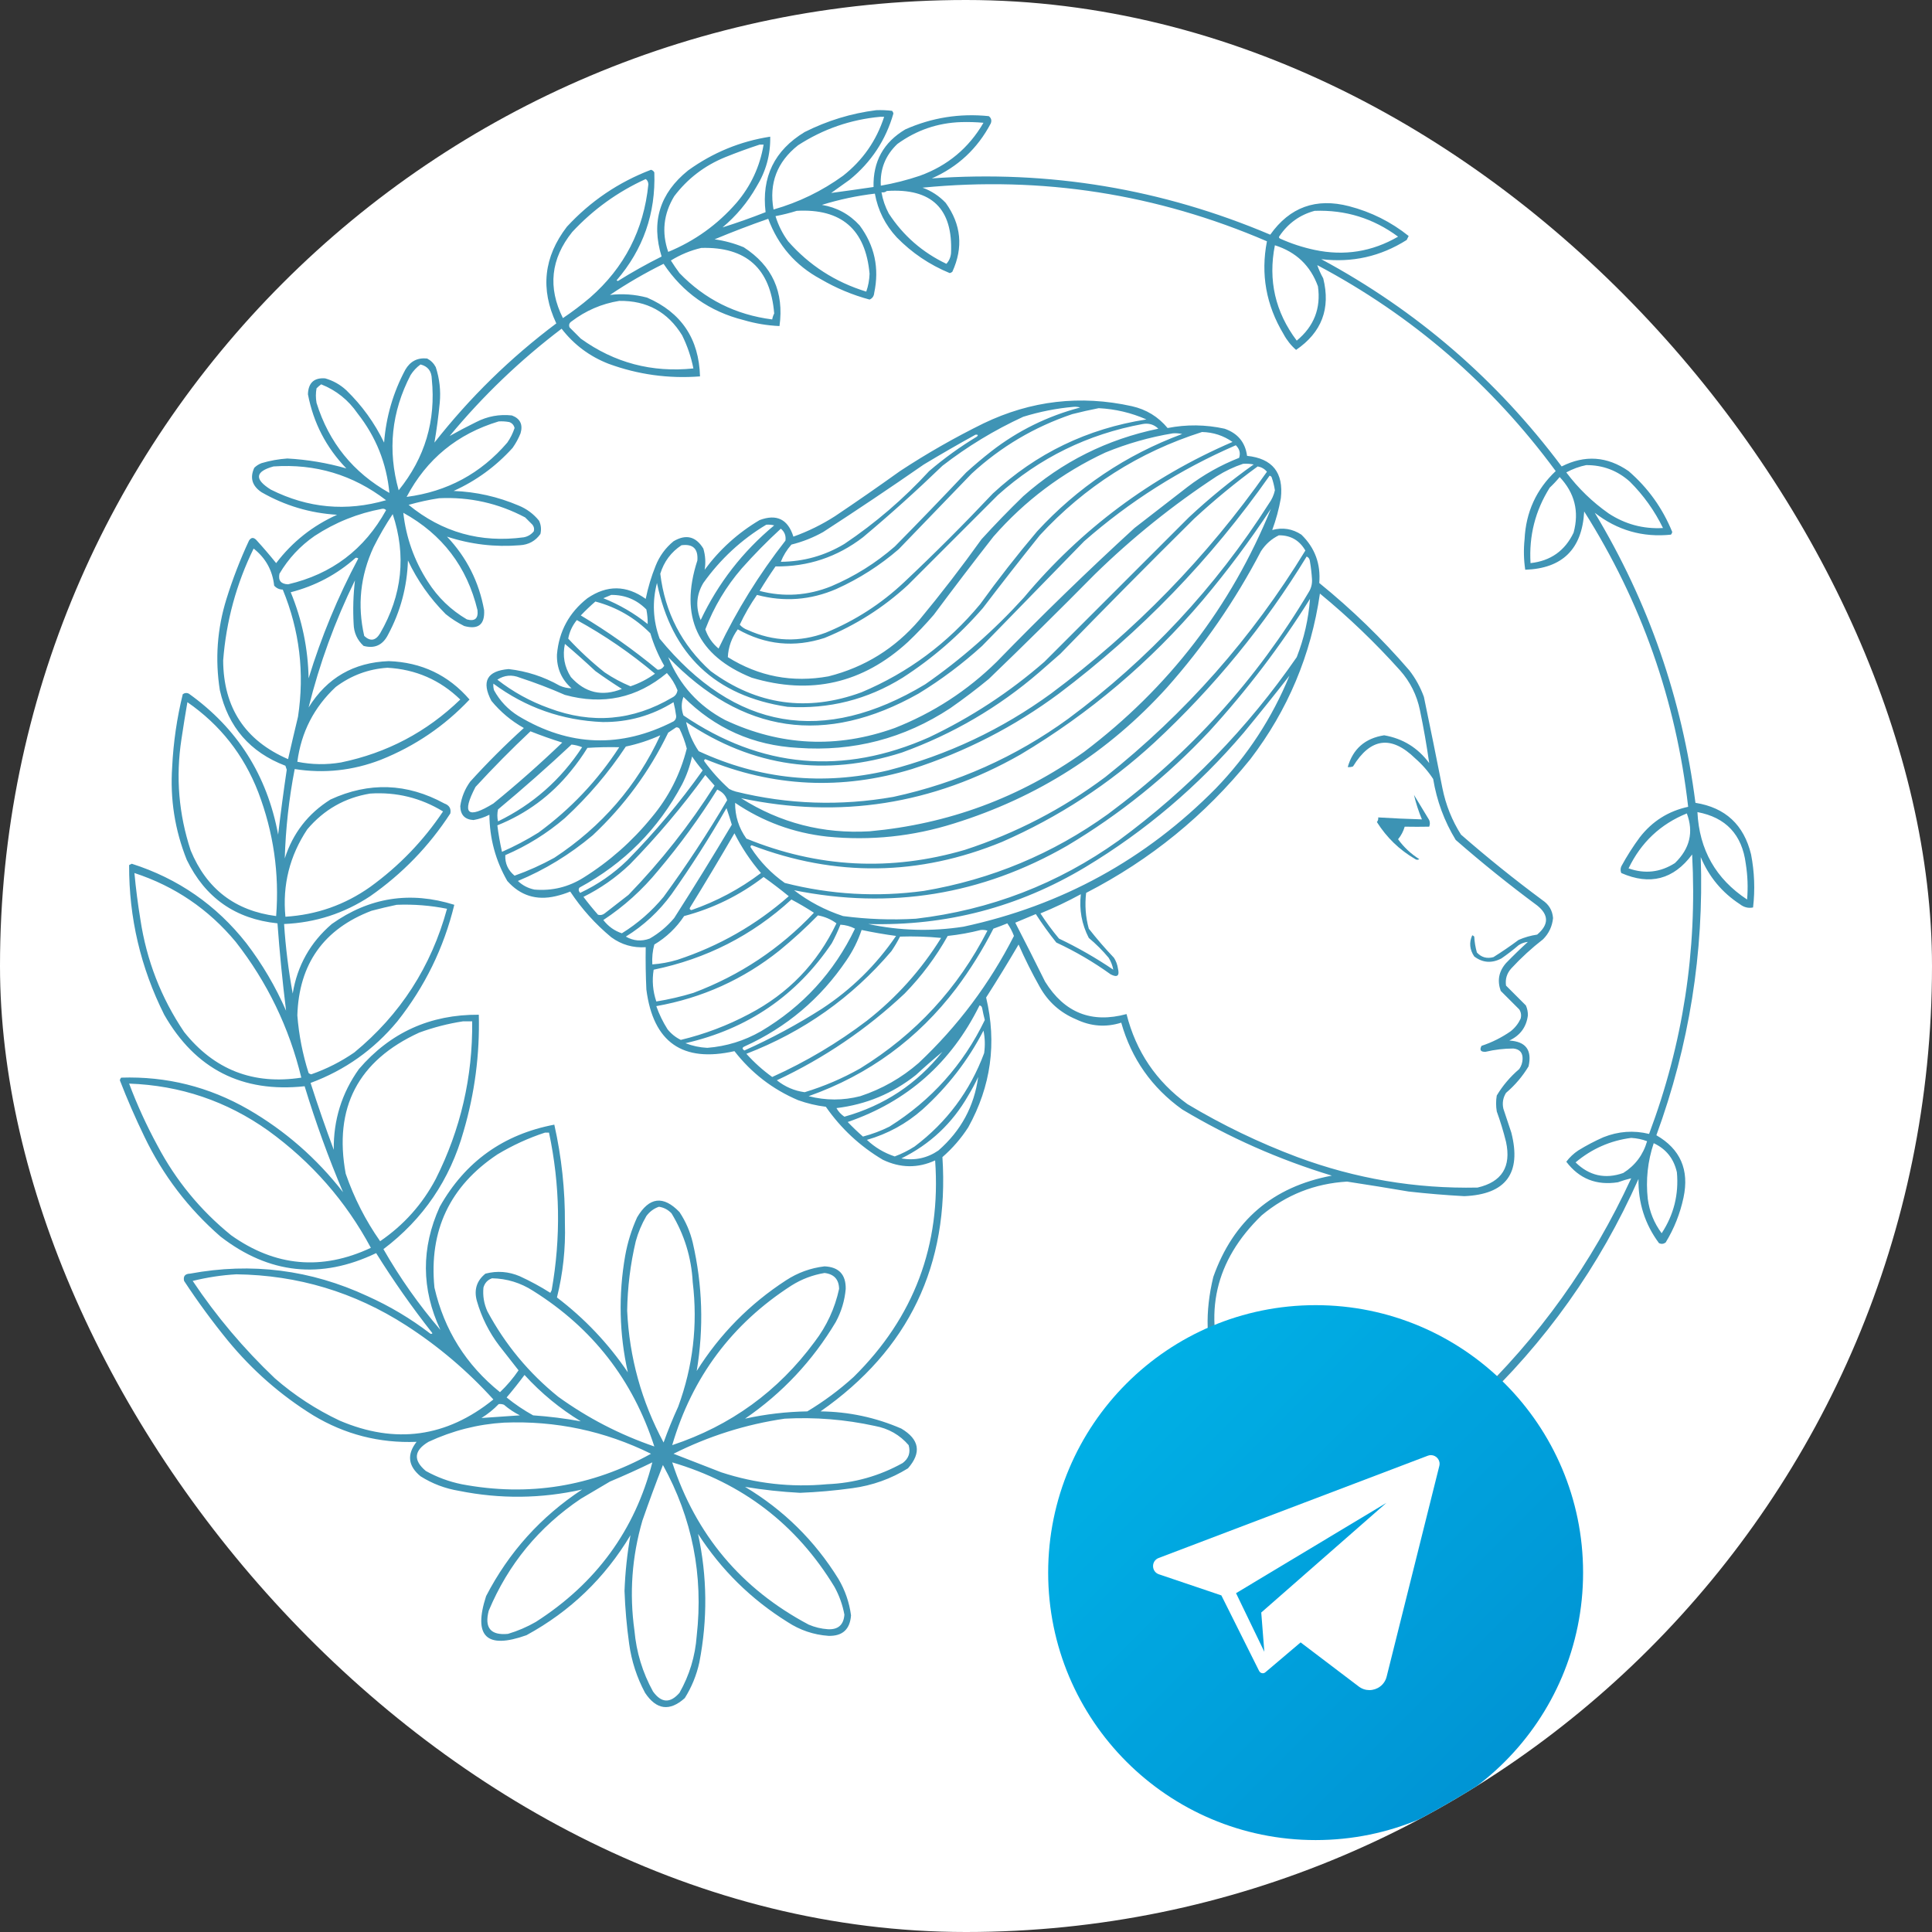
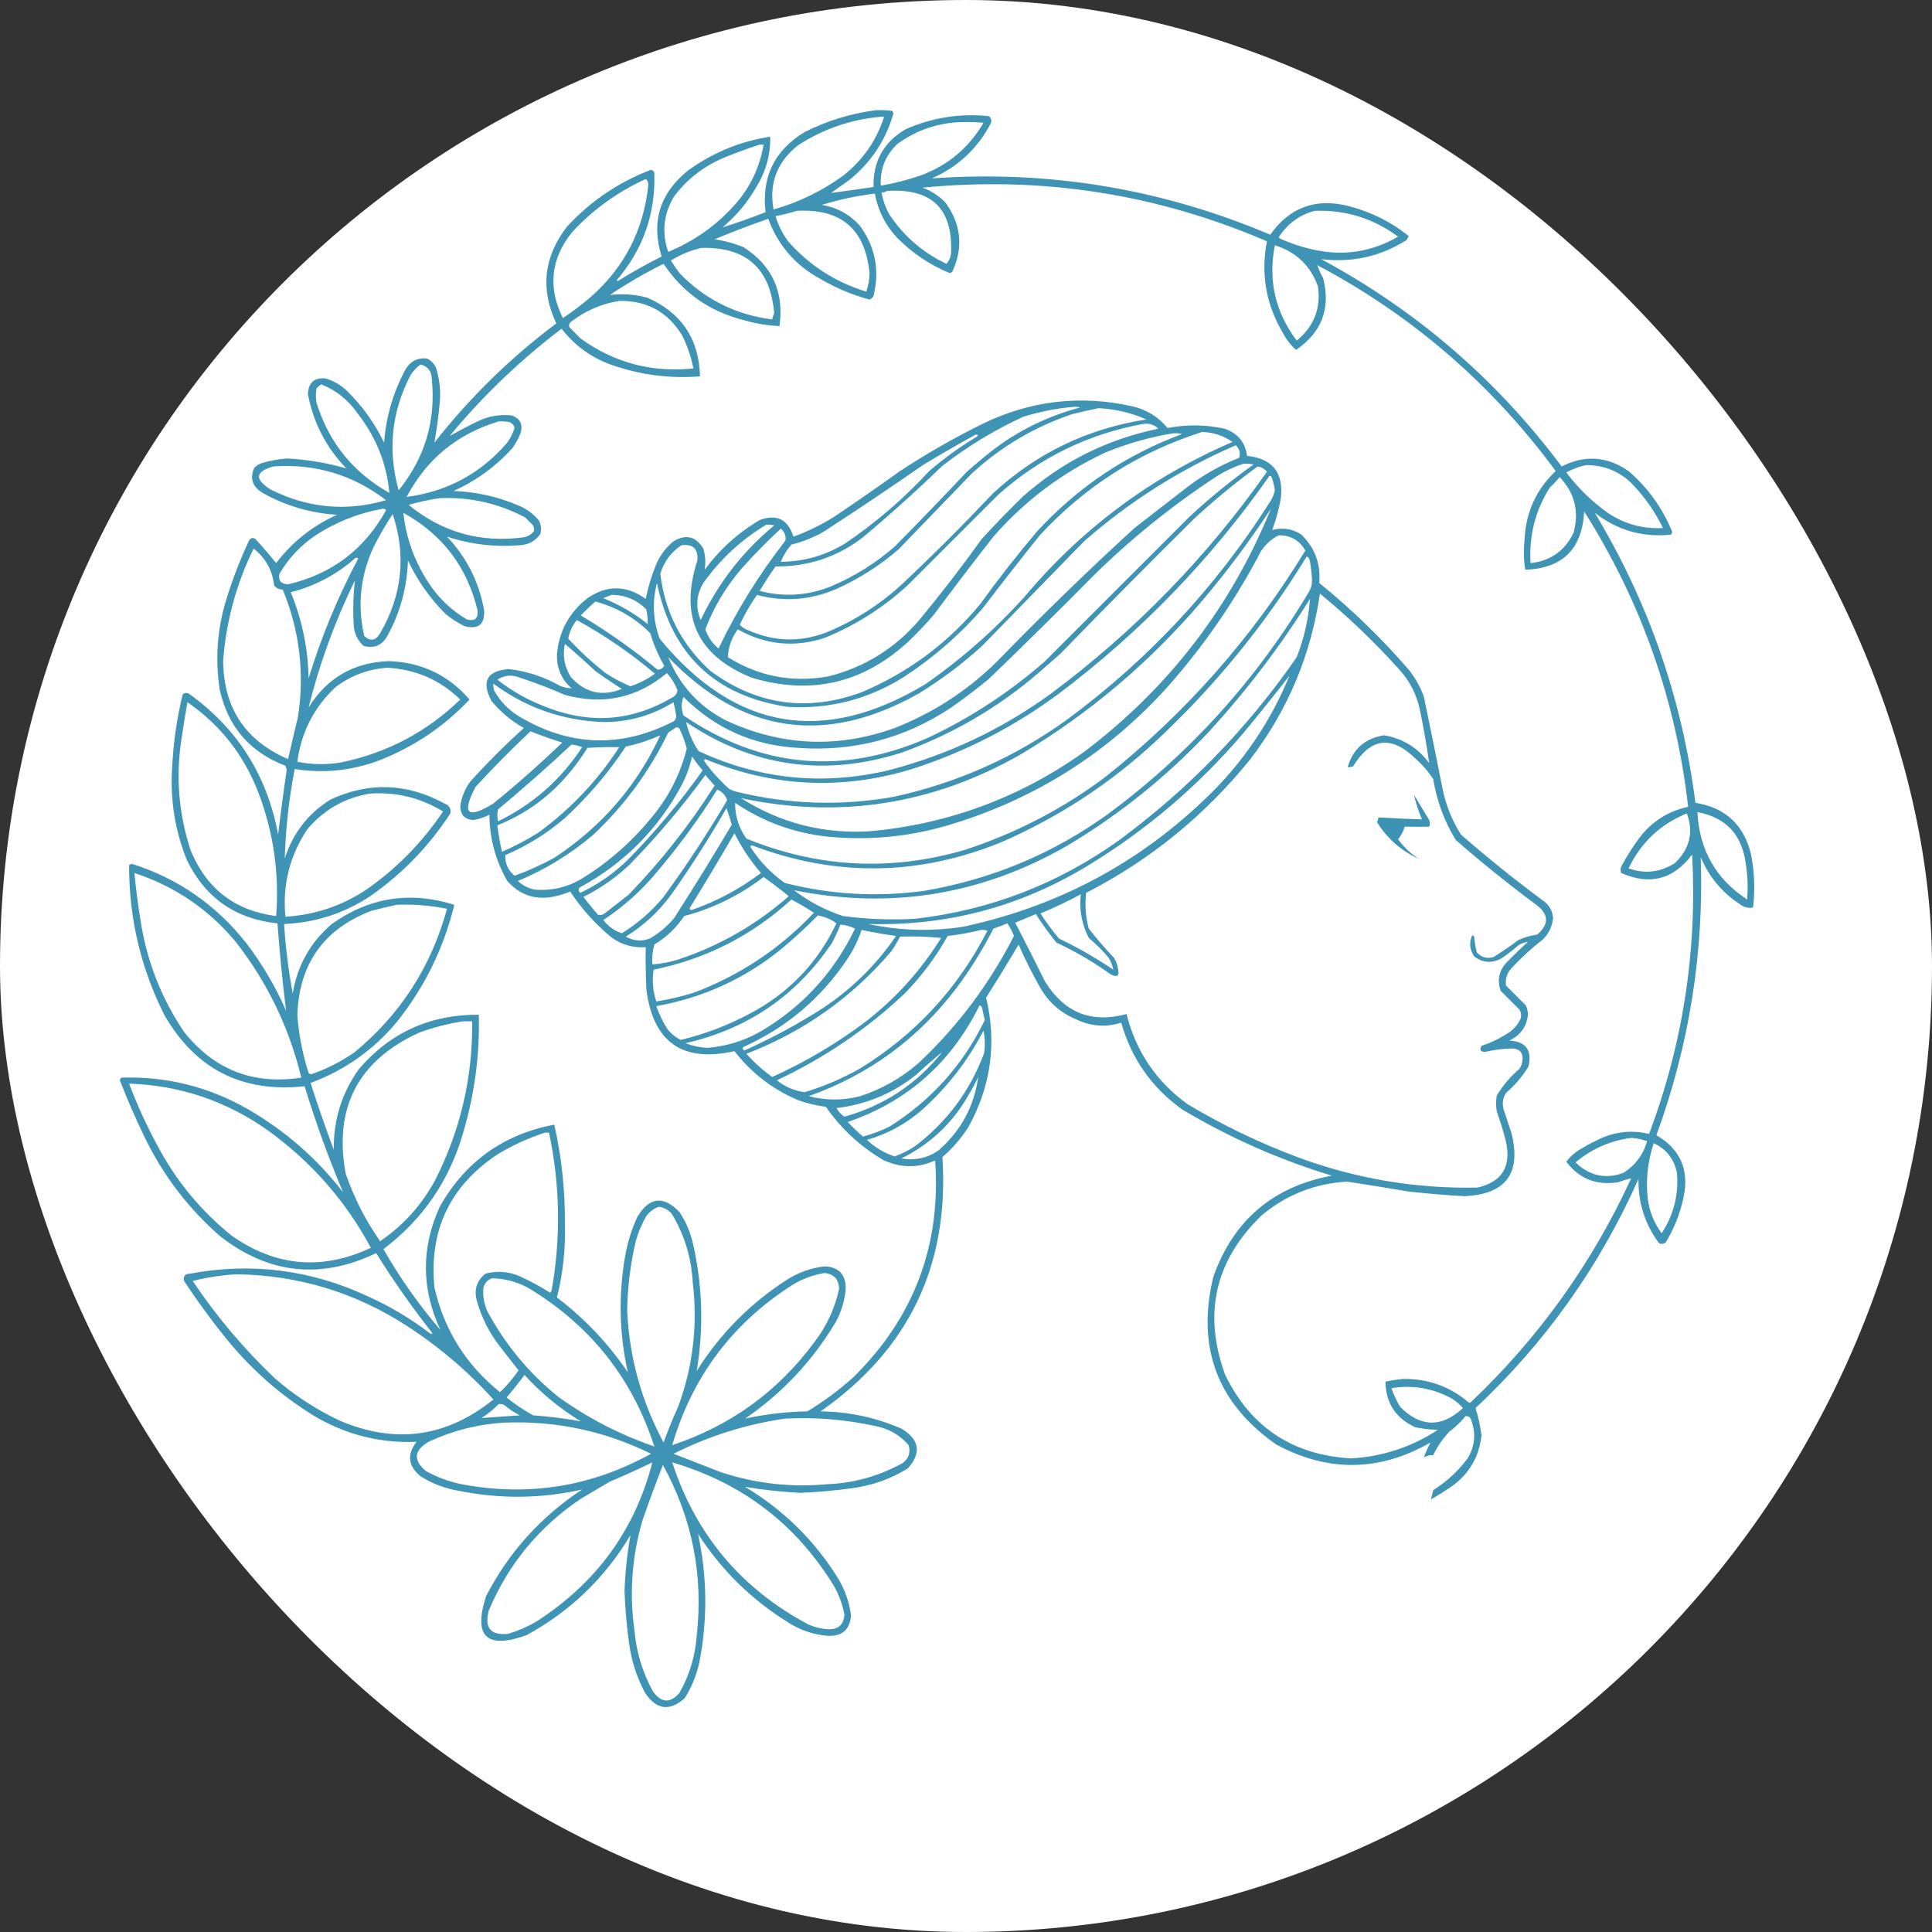
<svg xmlns="http://www.w3.org/2000/svg" version="1.1" width="1000" height="1000">
  <rect width="100%" height="100%" fill="#333333" stroke="none" />
  <g clip-path="url(#SvgjsClipPath1111)">
    <rect width="1000" height="1000" fill="#ffffff" />
    <g transform="matrix(0.926,0,0,0.926,0,0)">
      <svg version="1.1" width="1080" height="1080">
        <svg width="1080" zoomAndPan="magnify" viewBox="0 0 810 810" height="1080" preserveAspectRatio="xMidYMid meet" version="1.0">
          <defs>
            <clipPath id="74b72d9f00">
-               <path d="M 439.414 547.148 L 663.664 547.148 L 663.664 771.398 L 439.414 771.398 Z M 439.414 547.148 " clip-rule="nonzero" />
-             </clipPath>
+               </clipPath>
            <clipPath id="301834797e">
-               <path d="M 663.664 659.273 C 663.664 721.199 613.465 771.398 551.539 771.398 C 489.617 771.398 439.414 721.199 439.414 659.273 C 439.414 597.352 489.617 547.148 551.539 547.148 C 613.465 547.148 663.664 597.352 663.664 659.273 Z M 663.664 659.273 " clip-rule="nonzero" />
-             </clipPath>
+               </clipPath>
            <clipPath id="8fd8306e3a">
-               <path d="M 663.664 659.273 C 663.664 721.199 613.465 771.398 551.539 771.398 C 489.617 771.398 439.414 721.199 439.414 659.273 C 439.414 597.352 489.617 547.148 551.539 547.148 C 613.465 547.148 663.664 597.352 663.664 659.273 " clip-rule="nonzero" />
-             </clipPath>
+               </clipPath>
            <clipPath id="7ada717dcd">
              <path d="M 551.539 435.023 L 327.289 659.273 L 551.539 883.523 L 775.789 659.273 Z M 551.539 435.023 " clip-rule="nonzero" />
            </clipPath>
            <linearGradient x1="-0.207" gradientTransform="matrix(158.569, 158.569, -158.569, 158.569, 472.226, 580.061)" y1="0" x2="1.207" gradientUnits="userSpaceOnUse" y2="0" id="dd7f58df9f">
              <stop stop-opacity="1" stop-color="rgb(0%, 68.599%, 89.799%)" offset="0" />
              <stop stop-opacity="1" stop-color="rgb(0%, 68.599%, 89.799%)" offset="0.125" />
              <stop stop-opacity="1" stop-color="rgb(0%, 68.597%, 89.799%)" offset="0.156" />
              <stop stop-opacity="1" stop-color="rgb(0%, 68.401%, 89.799%)" offset="0.172" />
              <stop stop-opacity="1" stop-color="rgb(0%, 68.202%, 89.607%)" offset="0.188" />
              <stop stop-opacity="1" stop-color="rgb(0%, 68.103%, 89.407%)" offset="0.195" />
              <stop stop-opacity="1" stop-color="rgb(0%, 67.903%, 89.4%)" offset="0.203" />
              <stop stop-opacity="1" stop-color="rgb(0%, 67.799%, 89.204%)" offset="0.219" />
              <stop stop-opacity="1" stop-color="rgb(0%, 67.645%, 89.005%)" offset="0.234" />
              <stop stop-opacity="1" stop-color="rgb(0%, 67.297%, 89%)" offset="0.25" />
              <stop stop-opacity="1" stop-color="rgb(0%, 67.101%, 88.806%)" offset="0.266" />
              <stop stop-opacity="1" stop-color="rgb(0%, 67.001%, 88.605%)" offset="0.273" />
              <stop stop-opacity="1" stop-color="rgb(0%, 66.801%, 88.599%)" offset="0.281" />
              <stop stop-opacity="1" stop-color="rgb(0%, 66.507%, 88.406%)" offset="0.312" />
              <stop stop-opacity="1" stop-color="rgb(0%, 66.211%, 88.206%)" offset="0.32" />
              <stop stop-opacity="1" stop-color="rgb(0%, 66.003%, 88.199%)" offset="0.328" />
              <stop stop-opacity="1" stop-color="rgb(0%, 65.9%, 88.004%)" offset="0.344" />
              <stop stop-opacity="1" stop-color="rgb(0%, 65.8%, 87.804%)" offset="0.352" />
              <stop stop-opacity="1" stop-color="rgb(0%, 65.601%, 87.799%)" offset="0.359" />
              <stop stop-opacity="1" stop-color="rgb(0%, 65.5%, 87.799%)" offset="0.375" />
              <stop stop-opacity="1" stop-color="rgb(0%, 65.305%, 87.653%)" offset="0.391" />
              <stop stop-opacity="1" stop-color="rgb(0%, 65.007%, 87.503%)" offset="0.398" />
              <stop stop-opacity="1" stop-color="rgb(0%, 64.801%, 87.5%)" offset="0.406" />
              <stop stop-opacity="1" stop-color="rgb(0%, 64.507%, 87.306%)" offset="0.438" />
              <stop stop-opacity="1" stop-color="rgb(0%, 64.307%, 87.106%)" offset="0.453" />
              <stop stop-opacity="1" stop-color="rgb(0%, 64.104%, 86.903%)" offset="0.469" />
              <stop stop-opacity="1" stop-color="rgb(0%, 63.805%, 86.703%)" offset="0.477" />
              <stop stop-opacity="1" stop-color="rgb(0%, 63.6%, 86.699%)" offset="0.484" />
              <stop stop-opacity="1" stop-color="rgb(0%, 63.499%, 86.699%)" offset="0.5" />
              <stop stop-opacity="1" stop-color="rgb(0%, 63.304%, 86.505%)" offset="0.516" />
              <stop stop-opacity="1" stop-color="rgb(0%, 63.103%, 86.305%)" offset="0.531" />
              <stop stop-opacity="1" stop-color="rgb(0%, 62.9%, 86.299%)" offset="0.547" />
              <stop stop-opacity="1" stop-color="rgb(0%, 62.556%, 86.105%)" offset="0.562" />
              <stop stop-opacity="1" stop-color="rgb(0%, 62.404%, 85.905%)" offset="0.578" />
              <stop stop-opacity="1" stop-color="rgb(0%, 62.202%, 85.703%)" offset="0.594" />
              <stop stop-opacity="1" stop-color="rgb(0%, 62%, 85.503%)" offset="0.609" />
              <stop stop-opacity="1" stop-color="rgb(0%, 61.797%, 85.5%)" offset="0.625" />
              <stop stop-opacity="1" stop-color="rgb(0%, 61.406%, 85.304%)" offset="0.641" />
              <stop stop-opacity="1" stop-color="rgb(0%, 61.203%, 85.104%)" offset="0.656" />
              <stop stop-opacity="1" stop-color="rgb(0%, 61%, 85.1%)" offset="0.672" />
              <stop stop-opacity="1" stop-color="rgb(0%, 60.802%, 84.906%)" offset="0.688" />
              <stop stop-opacity="1" stop-color="rgb(0%, 60.703%, 84.706%)" offset="0.695" />
              <stop stop-opacity="1" stop-color="rgb(0%, 60.501%, 84.697%)" offset="0.703" />
              <stop stop-opacity="1" stop-color="rgb(0%, 60.202%, 84.502%)" offset="0.719" />
              <stop stop-opacity="1" stop-color="rgb(0%, 59.999%, 84.302%)" offset="0.734" />
              <stop stop-opacity="1" stop-color="rgb(0%, 59.796%, 84.299%)" offset="0.75" />
              <stop stop-opacity="1" stop-color="rgb(0%, 59.599%, 84.103%)" offset="0.766" />
              <stop stop-opacity="1" stop-color="rgb(0%, 59.5%, 83.904%)" offset="0.773" />
              <stop stop-opacity="1" stop-color="rgb(0%, 59.299%, 83.899%)" offset="0.781" />
              <stop stop-opacity="1" stop-color="rgb(0%, 59.097%, 83.899%)" offset="0.789" />
              <stop stop-opacity="1" stop-color="rgb(0%, 58.9%, 83.899%)" offset="0.797" />
              <stop stop-opacity="1" stop-color="rgb(0%, 58.801%, 83.705%)" offset="0.812" />
              <stop stop-opacity="1" stop-color="rgb(0%, 58.702%, 83.505%)" offset="0.82" />
              <stop stop-opacity="1" stop-color="rgb(0%, 58.502%, 83.498%)" offset="0.828" />
              <stop stop-opacity="1" stop-color="rgb(0%, 58.4%, 83.302%)" offset="0.844" />
              <stop stop-opacity="1" stop-color="rgb(0%, 58.301%, 83.102%)" offset="0.859" />
              <stop stop-opacity="1" stop-color="rgb(0%, 58.101%, 83.099%)" offset="0.875" />
              <stop stop-opacity="1" stop-color="rgb(0%, 57.999%, 83.099%)" offset="1" />
            </linearGradient>
            <clipPath id="SvgjsClipPath1111">
              <rect width="1000" height="1000" x="0" y="0" rx="500" ry="500" />
            </clipPath>
          </defs>
          <path fill="#137ca4" d="M 367.316 46.191 C 369.543 46.102 371.766 46.195 373.98 46.469 C 374.27 46.781 374.457 47.152 374.535 47.582 C 371.344 58.734 365.234 67.988 356.211 75.34 C 353.617 77.191 351.027 79.043 348.438 80.895 C 354.34 80.102 360.266 79.27 366.207 78.395 C 365.945 67.719 370.387 59.668 379.531 54.242 C 390.676 49.297 402.34 47.445 414.516 48.691 C 415.551 49.48 415.828 50.496 415.348 51.746 C 409.781 62.309 401.543 69.988 390.637 74.785 C 439.836 71.277 487.133 79.145 532.516 98.383 C 540.695 86.832 551.707 82.855 565.555 86.445 C 574.828 88.859 583.16 93.023 590.543 98.938 C 590.266 99.492 589.988 100.047 589.711 100.602 C 578.754 107.531 566.816 110.215 553.895 108.652 C 593.848 130.168 627.445 159.129 654.68 195.543 C 664.395 190.625 673.738 191.273 682.723 197.484 C 690.871 204.516 696.977 213.031 701.047 223.023 C 700.969 223.453 700.781 223.824 700.492 224.137 C 688.645 225.367 678 222.312 668.562 214.973 C 691.102 252.402 705.168 292.934 710.766 336.562 C 723.309 338.555 731.086 345.773 734.09 358.215 C 735.512 365.59 735.789 372.992 734.922 380.426 C 732.938 380.84 731.09 380.379 729.367 379.035 C 721.918 374.172 716.453 367.602 712.988 359.328 C 714.359 399.422 708.156 438.289 694.387 475.918 C 704.445 481.723 708.238 490.422 705.77 502.016 C 704.34 508.75 701.844 515.039 698.273 520.891 C 697.398 521.52 696.473 521.613 695.496 521.168 C 689.594 513.223 686.727 504.246 686.887 494.242 C 670.625 530.863 647.855 562.879 618.586 590.289 C 619.742 593.961 620.574 597.754 621.086 601.672 C 620.094 610.812 615.84 618.027 608.312 623.324 C 604.289 626.051 600.125 628.551 595.82 630.82 C 594.777 630.492 594.219 629.75 594.152 628.602 C 593.77 625.059 593.953 621.539 594.711 618.051 C 595.852 613.316 597.52 608.875 599.707 604.727 C 578.289 616.992 556.723 617.27 535.016 605.559 C 510.316 588.254 501.52 564.84 508.637 535.324 C 517.027 511.648 533.594 497.488 558.336 492.852 C 536.246 486.156 515.328 476.902 495.59 465.094 C 482.844 455.961 474.332 443.836 470.047 428.727 C 463.625 430.75 457.336 430.289 451.164 427.34 C 444.504 424.562 439.41 420.031 435.895 413.738 C 432.641 407.969 429.68 402.047 427.012 395.969 C 422.613 403.465 418.082 410.867 413.406 418.18 C 417.941 437.25 415.445 455.383 405.91 472.59 C 402.887 477.273 399.277 481.438 395.082 485.082 C 398.023 530.336 380.992 565.867 343.992 591.68 C 355.793 591.816 367.082 594.223 377.867 598.898 C 385.473 603.438 386.395 608.988 380.645 615.551 C 373.496 619.973 365.723 622.746 357.32 623.879 C 350.043 624.887 342.73 625.535 335.387 625.824 C 327.625 625.418 319.945 624.586 312.34 623.324 C 328.512 633.012 341.562 645.879 351.488 661.91 C 354.281 666.652 356.039 671.746 356.766 677.18 C 356.336 683.07 353.188 685.941 347.324 685.785 C 341.098 685.348 335.359 683.402 330.109 679.957 C 314.867 670.449 302.371 658.141 292.629 643.035 C 296.496 660.891 296.68 678.844 293.184 696.891 C 292.016 702.246 289.98 707.246 287.074 711.879 C 280.734 717.566 275.18 716.828 270.418 709.66 C 266.973 703.215 264.75 696.367 263.754 689.117 C 262.727 681.75 262.078 674.348 261.809 666.91 C 262.102 659.047 262.934 651.273 264.309 643.59 C 253.582 661.535 239.051 675.504 220.719 685.508 C 203.945 691.5 198.301 686.039 203.781 669.129 C 213.312 650.719 226.734 635.816 244.039 624.438 C 226.902 628.285 209.688 628.473 192.398 624.992 C 186.602 624.035 181.234 622 176.293 618.883 C 171.066 614.574 170.508 609.762 174.629 604.449 C 159.059 605.059 144.621 601.355 131.316 593.344 C 117.703 584.922 105.766 574.469 95.5 561.977 C 88.961 553.957 82.852 545.629 77.176 536.992 C 76.734 535.02 77.566 534.004 79.672 533.938 C 105.465 529.156 130.27 532.305 154.082 543.375 C 163.426 547.578 172.125 552.758 180.18 558.922 C 180.551 559.293 180.922 559.293 181.293 558.922 C 172.809 548.164 164.945 536.965 157.691 525.332 C 134.531 536.441 112.781 534.133 92.445 518.391 C 78.918 506.609 68.273 492.637 60.516 476.473 C 56.766 468.746 53.344 460.879 50.242 452.879 C 50.324 452.449 50.508 452.078 50.797 451.77 C 69.809 451.152 87.578 455.594 104.105 465.094 C 119.535 474.031 132.77 485.602 143.809 499.793 C 137.695 485.348 132.328 470.539 127.707 455.375 C 101.508 458.195 81.887 448.203 68.844 425.395 C 58.953 405.637 54.047 384.727 54.129 362.656 C 54.5 362.473 54.871 362.289 55.238 362.102 C 74.672 368.305 90.684 379.41 103.273 395.414 C 109.949 404.141 115.504 413.582 119.934 423.73 C 118.426 411.566 117.223 399.352 116.324 387.086 C 98.699 385.262 86.02 376.379 78.285 360.438 C 73.301 347.957 71.266 335 72.176 321.574 C 72.676 311.246 74.156 301.066 76.617 291.035 C 77.391 290.453 78.223 290.359 79.117 290.758 C 99.504 305.309 111.996 325.02 116.602 349.887 C 117.664 340.809 118.867 331.738 120.211 322.684 C 120.023 322.129 119.84 321.574 119.652 321.02 C 104.84 315.367 95.68 304.82 92.168 289.371 C 90.113 276.406 91.039 263.637 94.945 251.062 C 97.547 242.703 100.691 234.559 104.383 226.633 C 105.266 225.262 106.285 225.172 107.438 226.355 C 110.336 229.527 113.109 232.766 115.766 236.07 C 122.562 227.148 131.078 220.395 141.312 215.809 C 130 215.121 119.449 211.977 109.66 206.367 C 105.688 203.715 104.668 200.289 106.605 196.098 C 107.48 195.242 108.5 194.594 109.66 194.156 C 113.191 193.105 116.801 192.457 120.488 192.211 C 128.938 192.68 137.176 194.066 145.199 196.375 C 136.758 187.641 131.391 177.277 129.094 165.285 C 129.25 160.5 131.656 158.277 136.312 158.621 C 139.676 159.578 142.637 161.242 145.199 163.617 C 151.766 169.996 157.039 177.309 161.023 185.547 C 161.848 174.746 164.812 164.566 169.91 155.012 C 171.98 151.449 175.035 149.875 179.07 150.293 C 180.645 151.125 181.848 152.328 182.68 153.902 C 184.277 158.785 184.832 163.781 184.348 168.895 C 183.809 174.508 183.066 180.059 182.125 185.547 C 196.977 166.629 214.004 149.973 233.211 135.582 C 226.453 121.223 227.934 107.711 237.656 95.051 C 247.535 84.34 259.289 76.383 272.914 71.176 C 273.551 71.355 274.016 71.723 274.305 72.289 C 274.914 89.469 269.641 104.555 258.477 117.535 C 258.664 117.629 258.848 117.723 259.035 117.812 C 264.961 114.109 271.07 110.684 277.359 107.543 C 272.871 93.051 276.574 81.02 288.465 71.453 C 298.875 63.949 310.352 59.23 322.891 57.297 C 323.039 64.844 321.098 71.879 317.062 78.395 C 313.387 84.852 308.668 90.496 302.902 95.328 C 308.941 93.438 314.957 91.309 320.949 88.945 C 319.191 74.23 324.652 63.035 337.328 55.355 C 346.863 50.57 356.855 47.516 367.316 46.191 Z M 368.98 48.969 C 369.539 48.969 370.094 48.969 370.648 48.969 C 367.426 58.945 361.691 67.18 353.434 73.676 C 344.57 80.098 334.852 84.816 324.281 87.832 C 322.328 76.859 325.75 67.883 334.555 60.906 C 345.074 54.102 356.547 50.121 368.98 48.969 Z M 402.855 51.191 C 406.008 51.098 409.152 51.191 412.293 51.469 C 406.133 62.066 397.246 69.469 385.641 73.676 C 380.27 75.488 374.809 76.875 369.258 77.84 C 368.863 70.945 371.18 65.117 376.199 60.352 C 384.188 54.574 393.07 51.52 402.855 51.191 Z M 318.449 60.629 C 319.004 60.629 319.562 60.629 320.117 60.629 C 318.562 69.844 314.766 77.984 308.73 85.059 C 300.797 94.156 291.266 101.004 280.133 105.602 C 277.316 97.488 278.148 89.715 282.633 82.281 C 288.223 74.895 295.348 69.438 304.012 65.902 C 308.82 63.961 313.633 62.203 318.449 60.629 Z M 270.695 75.062 C 271.387 75.527 271.758 76.266 271.805 77.285 C 269.902 96.355 261.762 112.18 247.371 124.754 C 243.734 127.836 239.941 130.703 235.988 133.359 C 229.582 120.523 230.879 108.496 239.875 97.273 C 248.699 87.793 258.973 80.391 270.695 75.062 Z M 533.348 222.191 C 534.949 217.863 536.148 213.422 536.957 208.867 C 538.176 198.145 533.453 192.219 522.797 191.102 C 522.039 185.43 518.895 181.637 513.359 179.719 C 505.414 177.977 497.453 177.883 489.48 179.441 C 485.559 174.703 480.562 171.648 474.488 170.281 C 452.938 165.516 432.203 167.922 412.293 177.5 C 400.184 183.457 388.523 190.121 377.312 197.484 C 368.336 203.914 359.27 210.207 350.102 216.363 C 344.582 219.91 338.75 222.777 332.609 224.969 C 330.32 217.668 325.598 215.355 318.449 218.027 C 309.383 223.387 301.703 230.328 295.406 238.848 C 295.906 235.871 295.723 232.91 294.852 229.965 C 291.711 224.848 287.547 223.832 282.355 226.91 C 278.973 229.695 276.477 233.117 274.859 237.184 C 273.039 241.688 271.652 246.316 270.695 251.062 C 262.602 245.27 254.457 245.18 246.262 250.785 C 238.578 256.805 234.32 264.668 233.488 274.383 C 233.328 280.074 235.367 284.793 239.598 288.539 C 237.895 288.531 236.227 288.16 234.602 287.43 C 227.941 283.668 220.812 281.352 213.223 280.488 C 204.141 281.25 201.734 285.691 206.004 293.812 C 209.824 298.453 214.359 302.25 219.609 305.195 C 211.742 312.32 204.242 319.816 197.117 327.68 C 194.887 330.754 193.5 334.176 192.953 337.953 C 193.031 341.641 194.883 343.582 198.508 343.781 C 200.836 343.375 203.059 342.633 205.168 341.559 C 205.25 351.504 207.75 360.754 212.668 369.32 C 218.109 375.453 224.863 377.582 232.934 375.707 C 235.023 375.223 237.062 374.578 239.043 373.762 C 243.816 380.977 249.555 387.363 256.258 392.918 C 260.562 396.047 265.375 397.438 270.695 397.082 C 270.602 403.004 270.695 408.93 270.973 414.848 C 273.836 436.961 286.145 445.566 307.898 440.664 C 315.027 449.832 323.91 456.676 334.555 461.207 C 338.336 462.566 342.223 463.492 346.215 463.984 C 352.582 473.125 360.543 480.527 370.094 486.191 C 377.477 489.715 384.785 489.805 392.027 486.469 C 394.57 522 383.188 552.258 357.875 577.242 C 351.867 582.695 345.391 587.508 338.441 591.68 C 329.633 591.828 320.934 592.852 312.34 594.734 C 327.945 584.035 340.625 570.527 350.379 554.203 C 352.723 549.855 354.113 545.23 354.543 540.324 C 354.629 534.305 351.668 531.156 345.66 530.883 C 339.848 531.566 334.48 533.512 329.555 536.715 C 314.258 546.641 301.766 559.316 292.074 574.746 C 295.082 556.707 294.527 538.75 290.406 520.891 C 289.309 516.293 287.457 512.035 284.855 508.121 C 278.055 501.047 272.133 501.785 267.086 510.344 C 264.75 515.5 263.082 520.863 262.086 526.441 C 259.223 542.844 259.594 559.129 263.199 575.301 C 255.031 563.246 245.129 552.785 233.488 543.93 C 236.027 533.742 237.137 523.383 236.82 512.84 C 236.914 498.875 235.434 485.09 232.379 471.477 C 211.02 475.535 195.012 487.008 184.348 505.898 C 176.516 523.156 176.609 540.367 184.625 557.535 C 175.617 547.035 167.656 535.746 160.746 523.668 C 177.434 511.051 188.633 494.586 194.34 474.254 C 199.02 458.305 201.148 442.02 200.727 425.395 C 180.371 425.258 163.621 432.848 150.473 448.16 C 143.273 458.246 139.758 469.539 139.922 482.027 C 136.461 472.75 133.219 463.406 130.203 453.988 C 144.621 448.648 156.746 440.043 166.578 428.172 C 178.105 413.633 186.062 397.348 190.453 379.312 C 171.953 373.5 154.828 376.184 139.09 387.363 C 130.09 395.086 124.629 404.805 122.707 416.512 C 120.938 406.859 119.734 397.141 119.098 387.363 C 132.227 386.812 144.258 382.926 155.191 375.707 C 168.66 366.312 179.859 354.746 188.789 341.004 C 189.168 338.961 188.336 337.574 186.289 336.84 C 170.621 328.289 154.703 327.734 138.535 335.176 C 129.152 341.062 122.77 349.297 119.375 359.883 C 119.758 347.277 121.145 334.785 123.543 322.406 C 135.895 324.344 147.926 323.047 159.637 318.52 C 173.953 312.793 186.352 304.375 196.84 293.258 C 187.988 283.004 176.699 277.637 162.969 277.156 C 148.262 277.703 137.062 284.18 129.371 296.59 C 133.949 278.172 140.426 260.406 148.809 243.289 C 148.094 249.355 147.91 255.465 148.254 261.613 C 148.367 265.262 149.754 268.316 152.418 270.773 C 157.047 272.02 160.473 270.449 162.691 266.055 C 167.895 256.348 170.668 245.98 171.02 234.961 C 175 243.379 180.273 250.875 186.844 257.449 C 189.246 259.391 191.84 261.055 194.621 262.445 C 200.512 264.039 203.289 261.816 202.949 255.781 C 200.816 243.945 195.637 233.676 187.398 224.969 C 197.328 228.223 207.508 229.426 217.941 228.578 C 221.613 228.363 224.48 226.789 226.547 223.859 C 227.004 221.934 226.816 220.082 225.992 218.305 C 223.668 215.434 220.801 213.305 217.387 211.922 C 208.691 208.223 199.621 206.184 190.176 205.812 C 199.648 201.531 207.883 195.516 214.887 187.77 C 216.238 185.863 217.352 183.828 218.219 181.664 C 219.297 177.992 218.094 175.492 214.609 174.168 C 209.344 173.586 204.348 174.512 199.617 176.941 C 195.828 178.805 192.125 180.75 188.512 182.773 C 202.426 165.965 218.066 150.977 235.434 137.801 C 240.621 144.52 247.195 149.422 255.145 152.516 C 267.523 157.047 280.293 158.805 293.461 157.789 C 293.027 142.008 285.625 130.996 271.25 124.754 C 266.117 123.402 260.934 123.031 255.703 123.645 C 262.891 118.801 270.387 114.453 278.191 110.598 C 286.281 122.738 297.48 130.605 311.785 134.191 C 316.691 135.637 321.688 136.469 326.781 136.691 C 328.754 122.418 323.758 111.406 311.785 103.656 C 307.844 102.023 303.77 100.914 299.57 100.324 C 306.988 97.234 314.484 94.367 322.059 91.719 C 326.188 102.879 333.496 111.301 343.992 116.98 C 350.461 120.77 357.309 123.641 364.539 125.586 C 365.727 125.074 366.371 124.148 366.484 122.812 C 368.699 112.41 366.66 102.973 360.375 94.496 C 356.105 89.816 350.832 86.949 344.551 85.891 C 351.777 83.648 359.18 82.074 366.762 81.172 C 368.039 88.168 371.094 94.277 375.922 99.492 C 382.281 106.004 389.684 111 398.137 114.484 C 398.562 114.402 398.934 114.219 399.246 113.926 C 403.898 103.758 402.973 94.133 396.469 85.059 C 393.73 82.164 390.492 80.035 386.75 78.672 C 436.816 73.781 484.945 81.277 531.129 101.156 C 528.453 114.906 530.766 127.859 538.07 140.023 C 539.441 142.59 541.195 144.809 543.344 146.684 C 554.09 139.344 557.887 129.348 554.727 116.703 C 553.633 114.723 552.801 112.875 552.23 111.152 C 592.066 132.285 625.383 161.062 652.184 197.484 C 644.035 205.18 639.684 214.711 639.133 226.078 C 638.688 230.363 638.781 234.621 639.41 238.848 C 655.031 238.312 663.273 230.168 664.121 214.418 C 688.07 252.301 702.602 293.57 707.711 338.23 C 699.434 340.012 692.68 344.27 687.445 351 C 684.574 354.883 681.984 358.953 679.668 363.215 C 679.297 364.141 679.297 365.062 679.668 365.988 C 691.703 371.27 701.609 368.68 709.379 358.215 C 711.543 398.531 705.523 437.582 691.332 475.363 C 684.84 473.781 678.453 474.25 672.172 476.754 C 668.531 478.363 665.008 480.211 661.621 482.305 C 659.672 483.602 658.008 485.176 656.625 487.023 C 662.051 494.176 669.27 497.039 678.281 495.629 C 680.156 494.941 682.012 494.387 683.836 493.965 C 667.449 529.586 645.051 560.859 616.645 587.793 C 616.27 588.164 615.906 588.164 615.531 587.793 C 607.648 581.152 598.484 577.914 588.047 578.078 C 585.598 578.328 583.188 578.699 580.828 579.188 C 580.938 588.188 585.102 594.57 593.32 598.34 C 596.43 598.965 599.578 599.336 602.762 599.453 C 591.684 606.66 579.562 610.641 566.391 611.387 C 541.934 609.996 524.348 598.336 513.637 576.41 C 504.25 550.75 509.34 528.453 528.906 509.508 C 539.254 500.871 551.191 496.152 564.723 495.352 C 573.336 496.668 581.941 498.055 590.543 499.516 C 598.301 500.387 606.078 501.035 613.867 501.457 C 631.352 500.715 637.922 491.832 633.578 474.809 C 632.469 471.477 631.359 468.145 630.25 464.816 C 629.711 462.438 630.082 460.219 631.359 458.152 C 635.129 454.938 638.277 451.242 640.801 447.047 C 642.344 440.227 639.66 436.617 632.746 436.223 C 637.305 434.078 639.898 430.566 640.52 425.672 C 640.543 424.215 640.266 422.824 639.688 421.508 C 636.91 418.734 634.137 415.957 631.359 413.18 C 630.965 410.449 631.703 408.043 633.578 405.965 C 637.707 401.504 642.148 397.434 646.906 393.75 C 649.34 391.285 650.727 388.324 651.07 384.867 C 650.812 381.668 649.332 379.168 646.629 377.371 C 634.891 368.676 623.508 359.516 612.48 349.887 C 608.695 343.922 606.109 337.445 604.703 330.457 C 602.184 317.672 599.59 304.902 596.93 292.148 C 595.465 288.105 593.434 284.406 590.824 281.043 C 579.34 267.711 566.75 255.496 553.062 244.398 C 553.73 236.402 551.23 229.648 545.566 224.137 C 541.805 221.66 537.734 221.016 533.348 222.191 Z M 371.758 80.059 C 390.578 78.797 399.551 87.496 398.691 106.156 C 398.52 107.895 397.867 109.375 396.746 110.598 C 386.691 105.816 378.637 98.781 372.59 89.5 C 371.094 86.691 370.074 83.73 369.539 80.617 C 370.426 80.766 371.164 80.578 371.758 80.059 Z M 334 88.387 C 352.68 87.359 362.863 96.148 364.539 114.762 C 364.461 117.344 364 119.84 363.152 122.254 C 350.188 118.281 339.266 111.246 330.391 101.156 C 328.035 97.934 326.277 94.418 325.113 90.609 C 328.18 90.027 331.141 89.289 334 88.387 Z M 551.117 88.387 C 564.051 87.918 575.711 91.527 586.102 99.215 C 575.176 105.547 563.512 107.398 551.117 104.766 C 546.133 103.707 541.316 102.133 536.68 100.047 C 536.113 99.77 536.02 99.398 536.402 98.938 C 540.047 93.562 544.953 90.047 551.117 88.387 Z M 534.461 102.824 C 543.355 105.633 549.375 111.371 552.508 120.035 C 553.816 129.227 550.859 136.816 543.621 142.797 C 534.605 130.797 531.551 117.473 534.461 102.824 Z M 294.016 103.934 C 312.844 103.414 323.023 112.574 324.559 131.418 C 324.156 132.191 323.875 133.027 323.727 133.914 C 308.438 131.973 295.48 125.496 284.855 114.484 C 283.582 112.773 282.379 111.016 281.246 109.207 C 285.262 106.73 289.52 104.973 294.016 103.934 Z M 259.59 126.141 C 271.16 125.957 279.949 130.77 285.965 140.578 C 288.148 144.996 289.723 149.625 290.684 154.457 C 273.301 156.266 257.566 152.102 243.484 141.965 C 241.91 140.391 240.34 138.82 238.766 137.246 C 238.371 136.211 238.648 135.375 239.598 134.746 C 245.594 130.195 252.254 127.324 259.59 126.141 Z M 176.293 152.793 C 179.375 153.566 180.949 155.605 181.016 158.898 C 182.777 176.367 178.152 191.914 167.133 205.535 C 162.438 188.773 164.102 172.676 172.129 157.234 C 173.254 155.461 174.645 153.98 176.293 152.793 Z M 134.648 161.121 C 140.941 163.613 146.031 167.688 149.918 173.336 C 157.629 183.141 162.07 194.242 163.246 206.645 C 148.055 198.102 137.871 185.516 132.703 168.895 C 132.332 166.855 132.332 164.82 132.703 162.785 C 133.34 162.156 133.988 161.598 134.648 161.121 Z M 450.055 170.559 C 451 170.469 451.926 170.562 452.832 170.836 C 439.145 174.441 426.738 180.547 415.625 189.156 C 412.008 191.988 408.492 194.949 405.074 198.039 C 395.207 208.512 385.215 218.875 375.09 229.133 C 367.121 236.082 358.238 241.633 348.438 245.789 C 338.625 249.727 328.629 250.375 318.449 247.73 C 320.562 244.234 322.781 240.809 325.113 237.461 C 338.762 237.602 350.977 233.527 361.762 225.246 C 373.203 215.664 384.309 205.668 395.082 195.266 C 405.543 187.164 416.832 180.312 428.953 174.723 C 435.918 172.57 442.953 171.184 450.055 170.559 Z M 460.605 171.113 C 467.562 171.465 474.227 173.039 480.598 175.832 C 455.863 179.684 434.395 190.047 416.184 206.926 C 404.148 219.695 391.75 232.094 378.977 244.121 C 369.375 253.16 358.453 260.191 346.215 265.219 C 335.156 269.352 324.234 268.98 313.453 264.109 C 312.133 263.641 311.023 262.898 310.121 261.891 C 312.172 257.508 314.578 253.344 317.34 249.398 C 328.688 252.426 339.797 251.594 350.656 246.898 C 360.188 242.602 368.887 237.047 376.758 230.242 C 386.934 219.695 397.117 209.145 407.297 198.598 C 419.535 187.305 433.605 178.977 449.5 173.613 C 453.254 172.66 456.957 171.828 460.605 171.113 Z M 209.059 176.664 C 210.551 176.574 212.031 176.668 213.5 176.941 C 214.684 177.363 215.426 178.199 215.719 179.441 C 214.996 181.633 213.977 183.668 212.668 185.547 C 201.582 198.496 187.512 206.086 170.465 208.312 C 178.848 192.445 191.711 181.898 209.059 176.664 Z M 478.93 177.777 C 481.559 177.285 483.777 177.934 485.594 179.719 C 464.109 184.168 445.23 193.605 428.953 208.035 C 422.922 213.879 417.094 219.895 411.461 226.078 C 403.164 237.668 394.465 248.957 385.363 259.945 C 375.18 271.836 362.5 279.703 347.324 283.543 C 332.164 286.281 318.094 283.598 305.121 275.492 C 305.324 271.285 306.711 267.398 309.289 263.832 C 320.859 270.355 332.984 271.559 345.66 267.441 C 358.691 262.133 370.352 254.73 380.645 245.234 C 393.199 232.68 405.785 220.094 418.402 207.48 C 435.785 191.941 455.965 182.039 478.93 177.777 Z M 503.918 181.105 C 508.629 181.219 512.887 182.605 516.691 185.27 C 482.383 200.066 453.23 221.812 429.23 250.508 C 416.742 264.262 402.953 276.387 387.863 286.875 C 345.184 312.535 308.074 306.148 276.523 267.719 C 273.742 260.055 273.375 252.281 275.414 244.398 C 281.586 274.441 299.816 291.746 330.109 296.312 C 347.512 297.359 363.617 293.289 378.422 284.098 C 390.961 276.008 402.16 266.293 412.016 254.949 C 419.84 244.668 427.805 234.492 435.895 224.414 C 454.758 203.977 477.438 189.539 503.918 181.105 Z M 491.703 181.664 C 493.012 181.57 494.305 181.664 495.59 181.941 C 472.039 190.688 451.77 204.293 434.785 222.746 C 426.422 232.625 418.465 242.805 410.906 253.285 C 397.32 269.652 380.754 281.961 361.207 290.203 C 338.422 298.574 317.32 295.613 297.902 281.32 C 285.812 270.379 278.781 256.777 276.805 240.516 C 278.359 235.449 281.32 231.469 285.688 228.578 C 290.504 227.934 292.727 230.062 292.352 234.961 C 284.734 258.496 292.324 274.875 315.117 284.098 C 339.855 291.516 361.695 286.52 380.645 269.105 C 384.457 265.48 388.066 261.688 391.473 257.727 C 399.668 246.707 407.996 235.789 416.461 224.969 C 429.621 209.922 445.262 198.168 463.383 189.711 C 472.582 185.934 482.023 183.25 491.703 181.664 Z M 408.965 182.219 C 410.008 182.156 410.191 182.438 409.52 183.051 C 402.461 187.316 395.797 192.129 389.527 197.484 C 378.828 209.117 366.984 219.297 353.988 228.023 C 345.777 232.949 336.891 235.449 327.336 235.516 C 328.375 232.887 329.855 230.48 331.777 228.301 C 336.457 227.141 340.898 225.383 345.105 223.023 C 359.324 213.805 373.391 204.367 387.305 194.711 C 394.477 190.398 401.695 186.234 408.965 182.219 Z M 280.133 275.492 C 311.078 307.664 346.059 312.754 385.086 290.758 C 394.598 284.953 403.48 278.289 411.738 270.773 C 425.992 256.152 440.242 241.531 454.496 226.91 C 473.523 210.219 494.719 196.801 518.078 186.66 C 519.648 188.195 520.109 189.957 519.469 191.934 C 511.652 195.004 504.434 199.078 497.809 204.148 C 490.41 209.887 483 215.621 475.598 221.359 C 455.84 239.445 436.59 258.137 417.848 277.434 C 405.52 289.562 391.266 298.816 375.09 305.195 C 350.91 313.867 327.219 312.758 304.012 301.863 C 292.832 295.961 284.871 287.168 280.133 275.492 Z M 521.133 194.434 C 522.625 194.34 524.105 194.434 525.574 194.711 C 516.023 201.48 506.949 208.887 498.367 216.918 C 478.191 237.09 458.012 257.262 437.84 277.434 C 423.234 290.168 407.129 300.715 389.527 309.082 C 353.434 325.113 319.098 322.062 286.52 299.922 C 285.559 297.297 285.559 294.707 286.52 292.148 C 299.73 305.363 315.742 312.488 334.555 313.523 C 357.75 315.176 379.031 309.621 398.414 296.867 C 403.938 293.008 409.309 288.938 414.516 284.652 C 429.492 270.234 444.301 255.613 458.941 240.793 C 474.684 225.41 491.715 211.715 510.027 199.707 C 513.562 197.473 517.27 195.715 521.133 194.434 Z M 664.953 194.988 C 671.973 194.949 678.082 197.266 683.277 201.926 C 689 207.621 693.625 214.102 697.16 221.359 C 688.926 221.824 681.34 219.789 674.395 215.254 C 667.57 210.461 661.645 204.727 656.625 198.039 C 659.312 196.59 662.09 195.57 664.953 194.988 Z M 114.656 195.543 C 132.223 194.332 147.957 199.051 161.855 209.699 C 145.184 214.527 129.082 213.047 113.547 205.258 C 106.555 200.91 106.926 197.668 114.656 195.543 Z M 527.242 195.543 C 528.801 195.805 530.094 196.543 531.129 197.762 C 505.961 233.566 475.793 264.566 440.613 290.758 C 419.957 305.801 397.191 316.535 372.312 322.961 C 344.898 329.41 318.43 326.727 292.906 314.91 C 290.359 311.117 288.598 307.047 287.633 302.695 C 315.676 321.559 345.848 325.816 378.145 315.465 C 399.441 307.742 418.598 296.547 435.617 281.875 C 438.578 279.285 441.543 276.695 444.504 274.102 C 463.027 255.027 481.723 236.148 500.586 217.473 C 509.094 209.609 517.98 202.297 527.242 195.543 Z M 532.238 199.43 C 532.582 199.492 532.859 199.676 533.07 199.984 C 533.711 201.793 534.172 203.641 534.461 205.535 C 534.02 207.555 533.188 209.406 531.961 211.09 C 509.551 246.27 481.508 276.344 447.832 301.309 C 425.762 317.336 401.328 328.258 374.535 334.066 C 352.348 337.977 330.32 337.238 308.453 331.844 C 307.484 331.582 306.559 331.211 305.68 330.734 C 301.844 327.273 298.418 323.477 295.406 319.352 C 295.023 318.891 295.117 318.52 295.684 318.242 C 324.031 329.965 352.906 331.352 382.309 322.406 C 404.684 315.203 425.227 304.652 443.945 290.758 C 478.23 264.902 507.66 234.457 532.238 199.43 Z M 653.848 199.984 C 660.145 206.66 662.09 214.434 659.68 223.301 C 656.062 230.891 650.043 235.148 641.633 236.07 C 640.934 224.613 643.621 214.066 649.684 204.426 C 651.199 203.004 652.586 201.523 653.848 199.984 Z M 184.07 208.867 C 196.844 208.258 208.875 210.941 220.164 216.918 C 221.18 217.934 222.199 218.953 223.219 219.973 C 223.875 220.828 224.062 221.754 223.773 222.746 C 222.688 224.078 221.301 224.91 219.609 225.246 C 201.457 227.699 185.355 223.164 171.297 211.645 C 175.57 210.434 179.824 209.508 184.07 208.867 Z M 160.191 213.309 C 160.844 213.188 161.398 213.371 161.855 213.863 C 152.789 230.332 139.09 240.695 120.766 244.957 C 117.77 244.836 116.566 243.355 117.156 240.516 C 120.898 234.18 125.805 228.906 131.871 224.691 C 140.582 218.984 150.02 215.188 160.191 213.309 Z M 532.793 213.309 C 516.047 254.398 489.949 288.355 454.496 315.188 C 427.578 334.379 397.59 345.48 364.539 348.5 C 345.039 349.637 327.086 345.012 310.676 334.621 C 352.004 343.371 391.059 337.266 427.844 316.297 C 456.773 299.051 482.223 277.488 504.195 251.617 C 514.508 239.375 524.043 226.605 532.793 213.309 Z M 169.074 214.973 C 185.426 224.012 195.789 237.613 200.172 255.781 C 200.555 259.289 199.074 260.582 195.73 259.668 C 189 255.715 183.539 250.441 179.348 243.844 C 173.668 235.039 170.242 225.414 169.074 214.973 Z M 164.633 215.531 C 170.379 232.816 168.621 249.473 159.359 265.496 C 157.484 268.613 155.262 268.984 152.695 266.609 C 149.754 253.82 151.051 241.418 156.582 229.41 C 159 224.57 161.684 219.945 164.633 215.531 Z M 321.227 219.973 C 322.352 219.883 323.461 219.973 324.559 220.25 C 311.332 231.246 301.059 244.477 293.738 259.945 C 291.539 254.523 291.91 249.344 294.852 244.398 C 302.008 234.371 310.801 226.227 321.227 219.973 Z M 327.336 221.637 C 328.906 222.93 329.555 224.598 329.277 226.633 C 318.195 240.816 308.848 255.898 301.234 271.883 C 298.625 269.707 296.773 267.023 295.684 263.832 C 299.297 254.398 304.391 245.887 310.953 238.293 C 316.156 232.445 321.613 226.895 327.336 221.637 Z M 536.125 224.414 C 541.059 224.379 544.762 226.508 547.23 230.797 C 524.953 267.348 497 298.992 463.383 325.738 C 445.523 339.109 425.906 349.285 404.52 356.273 C 373.414 365.371 342.871 363.797 312.898 351.555 C 309.703 347.066 308.133 342.07 308.176 336.562 C 319.828 344.457 332.691 349.176 346.77 350.723 C 364.91 352.523 382.68 350.676 400.078 345.168 C 435.02 334.277 464.727 315.305 489.203 288.262 C 504.672 270.84 517.816 251.781 528.629 231.074 C 530.562 228.121 533.059 225.898 536.125 224.414 Z M 106.328 229.965 C 111.375 233.953 114.242 239.133 114.934 245.512 C 115.898 246.594 117.102 247.148 118.543 247.176 C 125.594 264.328 127.723 282.098 124.93 300.477 C 123.504 306.395 122.117 312.316 120.766 318.242 C 102.75 310.461 93.68 296.672 93.555 276.879 C 94.82 260.414 99.078 244.777 106.328 229.965 Z M 547.785 233.297 C 548.648 233.703 549.109 234.441 549.176 235.516 C 549.582 237.906 549.859 240.312 550.008 242.734 C 550.152 244.746 549.688 246.598 548.621 248.285 C 526.863 284.852 498.82 315.848 464.492 341.281 C 441.305 357.961 415.578 368.695 387.305 373.484 C 367.648 376.156 348.215 375.047 329 370.152 C 323.332 366.148 318.609 361.246 314.84 355.441 C 314.457 354.98 314.551 354.609 315.117 354.332 C 350.254 367.723 385.234 367.258 420.07 352.941 C 443.73 342.59 465.016 328.711 483.93 311.301 C 508.906 288.113 530.191 262.109 547.785 233.297 Z M 149.086 233.852 C 149.496 233.777 149.867 233.871 150.195 234.129 C 141.645 250.207 134.703 266.957 129.371 284.375 C 129.137 271.855 126.637 259.824 121.875 248.285 C 132.156 245.645 141.227 240.836 149.086 233.852 Z M 640.52 394.859 C 637.41 397.691 634.359 400.652 631.359 403.742 C 628.328 407.215 627.59 411.098 629.137 415.402 C 631.73 417.992 634.32 420.586 636.91 423.176 C 637.672 424.395 637.859 425.691 637.469 427.062 C 636.5 429.137 635.113 430.898 633.301 432.336 C 629.539 434.957 625.469 436.992 621.086 438.441 C 620.16 440.18 620.715 441.016 622.75 440.941 C 626.605 440.031 630.492 439.57 634.414 439.555 C 637.094 439.832 638.395 441.312 638.301 443.996 C 638.238 445.512 637.773 446.898 636.91 448.16 C 633.141 451.375 629.992 455.07 627.473 459.262 C 627.102 461.484 627.102 463.703 627.473 465.926 C 628.988 470.113 630.285 474.363 631.359 478.695 C 633.609 489.109 629.633 495.496 619.422 497.852 C 593.449 498.395 568.273 494.137 543.898 485.082 C 527.836 479.051 512.477 471.648 497.809 462.871 C 484.738 453.398 476.227 440.812 472.266 425.117 C 457.602 429.109 446.219 424.574 438.117 411.516 C 434.027 403.254 429.863 395.02 425.621 386.809 C 428.48 385.609 431.352 384.406 434.23 383.199 C 436.895 387.328 439.766 391.305 442.836 395.137 C 450.867 398.871 458.449 403.312 465.602 408.461 C 468.406 409.918 469.43 409.086 468.656 405.965 C 468.414 404.367 467.859 402.887 466.992 401.523 C 463.297 397.641 459.785 393.57 456.441 389.309 C 455.09 384.398 454.727 379.402 455.332 374.316 C 482.23 360.496 505.18 341.805 524.188 318.242 C 539.895 297.691 549.613 274.559 553.34 248.84 C 565.355 258.727 576.551 269.461 586.934 281.043 C 591.184 285.832 593.961 291.383 595.266 297.699 C 596.809 305.098 598.102 312.5 599.152 319.906 C 594.402 313.496 588.113 309.609 580.273 308.25 C 572.277 309.492 567.188 313.934 565 321.574 C 565.762 321.66 566.508 321.566 567.223 321.297 C 574.578 309.273 583.281 308.164 593.32 317.965 C 596.238 320.504 598.734 323.375 600.816 326.57 C 602.328 335.73 605.477 344.242 610.258 352.109 C 621.285 361.738 632.668 370.898 644.41 379.59 C 649.363 383.543 649.363 387.617 644.41 391.805 C 641.715 392.203 639.121 392.941 636.633 394.027 C 633.215 396.57 629.699 398.977 626.082 401.246 C 623.34 402.004 621.031 401.355 619.141 399.301 C 618.531 397.129 618.16 394.906 618.031 392.641 C 617.805 392.387 617.527 392.199 617.199 392.082 C 615.816 395.113 616.094 398.074 618.031 400.969 C 621.57 403.645 625.367 403.922 629.414 401.801 C 631.918 400.082 634.328 398.234 636.633 396.246 C 637.828 395.465 639.121 395 640.52 394.859 Z M 256.258 249.398 C 262.035 249.371 266.941 251.406 270.973 255.504 C 271.371 257.547 271.555 259.582 271.527 261.613 C 265.891 257.098 259.691 253.488 252.926 250.785 C 254.098 250.316 255.207 249.852 256.258 249.398 Z M 332.887 373.207 C 373.363 381.359 411.496 375.16 447.277 354.609 C 469.355 341.465 489.258 325.457 506.973 306.582 C 522.742 289.336 536.812 270.832 549.176 251.062 C 548.559 259.461 546.703 267.602 543.621 275.492 C 523.031 305.277 498.133 330.91 468.934 352.387 C 443.484 370.562 415.164 381.48 383.977 385.145 C 373.75 385.746 363.574 385.375 353.434 384.035 C 345.906 381.566 339.059 377.957 332.887 373.207 Z M 249.594 252.172 C 258.492 254.539 266.176 258.98 272.637 265.496 C 274.043 270.262 275.984 274.797 278.469 279.102 C 277.766 280.203 276.84 280.758 275.691 280.766 C 265.543 272.359 254.805 264.773 243.484 258.004 C 245.465 255.93 247.5 253.988 249.594 252.172 Z M 241.82 259.945 C 253.453 266.324 264.375 273.82 274.582 282.43 C 271.43 284.703 268.004 286.461 264.309 287.707 C 260.512 286.133 256.902 284.188 253.48 281.875 C 248.027 277.535 242.938 272.816 238.211 267.719 C 238.734 264.859 239.938 262.27 241.82 259.945 Z M 236.82 269.938 C 241.141 273.605 245.395 277.398 249.594 281.32 C 253.219 283.93 256.922 286.426 260.699 288.816 C 252.398 292.125 245.27 290.461 239.32 283.82 C 236.598 279.547 235.762 274.918 236.82 269.938 Z M 162.41 279.934 C 174.293 280.602 184.473 285.043 192.953 293.258 C 178.891 306.859 162.23 315.648 142.977 319.629 C 136.855 320.668 130.746 320.574 124.652 319.352 C 126.277 306.938 131.648 296.48 140.754 287.984 C 147.227 283.145 154.445 280.461 162.41 279.934 Z M 279.578 282.152 C 281.473 284.266 282.953 286.672 284.023 289.371 C 283.82 290.777 283.078 291.797 281.801 292.426 C 265.336 302.148 248.121 303.629 230.156 296.867 C 222.262 294.031 215.043 290.051 208.5 284.93 C 211.465 283.02 214.609 282.742 217.941 284.098 C 224.352 286.191 230.645 288.598 236.82 291.316 C 252.766 295.699 267.02 292.648 279.578 282.152 Z M 540.566 283.266 C 533.289 300.988 523.016 316.719 509.75 330.457 C 480.379 360.273 445.117 379.613 403.965 388.477 C 390.566 390.57 377.238 390.199 363.984 387.363 C 396.676 388.262 427.031 380.305 455.051 363.492 C 480.164 348.391 502.281 329.605 521.41 307.137 C 527.93 299.234 534.316 291.277 540.566 283.266 Z M 206.836 286.594 C 220.41 296.641 235.68 302.008 252.648 302.695 C 263.371 302.793 273.273 300.016 282.355 294.367 C 282.84 296.289 283.211 298.234 283.465 300.199 C 283.5 301.148 283.129 301.887 282.355 302.418 C 260.316 313.734 238.66 312.992 217.387 300.199 C 213.008 297.488 209.586 293.879 207.113 289.371 C 206.84 288.465 206.746 287.539 206.836 286.594 Z M 78.562 294.367 C 92.305 303.879 102.207 316.465 108.27 332.121 C 114.66 348.895 117.156 366.199 115.766 384.035 C 98.551 381.816 86.613 372.656 79.949 356.551 C 74.926 341.328 73.633 325.781 76.062 309.914 C 76.836 304.715 77.672 299.535 78.562 294.367 Z M 283.465 304.918 C 284.02 304.871 284.48 305.055 284.855 305.473 C 286.148 308.156 287.168 310.93 287.91 313.801 C 285.199 324.586 280.293 334.207 273.195 342.672 C 265.008 352.711 255.477 361.133 244.598 367.934 C 238.281 371.891 231.43 373.555 224.051 372.93 C 221.383 372.383 219.07 371.18 217.109 369.32 C 228.41 364.629 238.867 358.242 248.484 350.168 C 261.715 337.773 272.266 323.43 280.133 307.137 C 281.281 306.383 282.391 305.645 283.465 304.918 Z M 222.383 306.582 C 226.758 308.316 231.199 309.891 235.711 311.301 C 226.414 320.227 216.789 328.742 206.836 336.84 C 195.938 343.527 193.438 341.215 199.34 329.902 C 206.762 321.832 214.441 314.059 222.383 306.582 Z M 276.805 308.25 C 267.051 329.406 252.242 346.523 232.379 359.605 C 227.023 362.559 221.469 365.059 215.719 367.102 C 212.957 364.805 211.66 361.934 211.832 358.492 C 220.984 354.57 229.312 349.391 236.82 342.949 C 246.586 333.934 255.102 323.941 262.363 312.969 C 267.402 311.898 272.211 310.324 276.805 308.25 Z M 239.598 312.133 C 241.129 312.293 242.609 312.664 244.039 313.246 C 235.148 326.855 223.395 337.219 208.777 344.336 C 208.41 342.672 208.41 341.004 208.777 339.34 C 219.324 330.551 229.598 321.484 239.598 312.133 Z M 259.59 313.246 C 250.535 327.207 239.242 339.141 225.715 349.055 C 220.828 352.102 215.738 354.785 210.445 357.105 C 209.617 353.43 208.969 349.73 208.5 346.004 C 220.719 341.105 230.992 333.52 239.32 323.238 C 241.852 320.156 244.164 316.918 246.262 313.523 C 250.699 313.246 255.141 313.152 259.59 313.246 Z M 290.129 317.133 C 291.473 319.129 292.953 321.074 294.574 322.961 C 285.066 336.359 274.516 348.941 262.922 360.715 C 257.102 366.348 250.531 370.883 243.207 374.316 C 242.52 373.555 242.426 372.812 242.93 372.098 C 261.641 361.996 275.984 347.559 285.965 328.789 C 287.852 325.074 289.242 321.188 290.129 317.133 Z M 295.684 324.906 C 296.949 326.359 298.246 327.84 299.57 329.348 C 289.125 345.809 277.094 361.078 263.477 375.148 C 260.145 377.742 256.812 380.332 253.48 382.922 C 252.625 383.582 251.699 383.766 250.703 383.477 C 248.562 381.059 246.527 378.562 244.598 375.984 C 251.754 372.438 258.23 367.902 264.031 362.379 C 275.531 350.609 286.082 338.117 295.684 324.906 Z M 300.68 331.012 C 302.812 331.938 304.203 333.418 304.844 335.453 C 296.613 349.414 287.73 362.926 278.191 375.984 C 273.184 382.043 267.355 387.133 260.699 391.25 C 257.633 390.254 255.039 388.402 252.926 385.699 C 261.629 379.961 269.312 373.02 275.969 364.879 C 285.027 354.164 293.262 342.875 300.68 331.012 Z M 155.191 332.676 C 166.188 331.969 176.367 334.469 185.734 340.172 C 177.453 352.527 167.27 363.074 155.191 371.82 C 144.551 379.344 132.703 383.508 119.652 384.312 C 118.375 371 121.43 358.789 128.816 347.668 C 135.828 339.398 144.621 334.402 155.191 332.676 Z M 304.566 338.785 C 305.34 341.035 306.082 343.348 306.789 345.723 C 298.945 358.91 290.895 371.957 282.633 384.867 C 279.695 388.363 276.273 391.23 272.359 393.473 C 268.887 394.75 265.555 394.473 262.363 392.641 C 269.895 387.98 276.281 382.059 281.523 374.871 C 289.77 363.188 297.453 351.16 304.566 338.785 Z M 711.598 340.449 C 723.543 342.684 730.301 349.898 731.867 362.102 C 732.66 367.078 732.844 372.074 732.422 377.094 C 719.316 368.477 712.375 356.262 711.598 340.449 Z M 707.156 341.004 C 710.082 348.844 708.418 355.781 702.16 361.824 C 696.074 365.711 689.594 366.453 682.723 364.047 C 687.949 353.172 696.094 345.492 707.156 341.004 Z M 307.898 349.332 C 310.898 355.305 314.602 360.855 319.004 365.988 C 310.152 372.684 300.434 377.867 289.852 381.535 C 289.152 381.34 288.969 380.969 289.297 380.426 C 295.645 370.137 301.844 359.773 307.898 349.332 Z M 56.352 365.988 C 73.277 371.531 87.438 381.156 98.832 394.859 C 112.059 411.785 121.223 430.754 126.316 451.77 C 106.18 454.867 89.801 448.48 77.176 432.613 C 67.535 418.324 61.43 402.594 58.848 385.422 C 57.789 378.969 56.957 372.492 56.352 365.988 Z M 320.117 367.656 C 323.691 370.203 327.207 372.891 330.668 375.707 C 316.996 387.727 301.445 396.609 284.023 402.355 C 280.57 403.398 277.055 404.043 273.473 404.297 C 273.289 401.469 273.566 398.691 274.305 395.969 C 279.367 392.941 283.535 388.965 286.797 384.035 C 299.062 380.77 310.168 375.309 320.117 367.656 Z M 466.715 406.52 C 459.484 401.605 451.895 397.258 443.945 393.473 C 441.141 390.113 438.551 386.594 436.172 382.922 C 441.953 380.562 447.594 377.879 453.109 374.871 C 452.363 381.316 453.477 387.426 456.441 393.195 C 459.477 395.727 462.254 398.504 464.77 401.523 C 465.738 403.082 466.387 404.746 466.715 406.52 Z M 331.777 377.094 C 334.984 378.793 338.133 380.641 341.219 382.645 C 326.992 397.719 310.148 408.914 290.684 416.234 C 285.574 417.789 280.395 418.992 275.137 419.844 C 273.668 415.484 273.297 411.043 274.027 406.52 C 296.09 401.969 315.34 392.16 331.777 377.094 Z M 166.301 379.312 C 173.406 379.031 180.441 379.586 187.398 380.98 C 180.777 405.25 167.82 425.332 148.531 441.219 C 142.945 445.07 136.93 448.125 130.484 450.379 C 130.055 450.301 129.684 450.113 129.371 449.824 C 126.871 441.953 125.297 433.902 124.652 425.672 C 125.324 404.102 135.691 389.48 155.75 381.812 C 159.32 380.875 162.836 380.039 166.301 379.312 Z M 342.883 383.754 C 345.766 384.273 348.359 385.387 350.656 387.086 C 342.695 403.84 330.48 416.516 314.008 425.117 C 304.938 429.934 295.406 433.539 285.41 435.945 C 283.246 434.895 281.395 433.414 279.855 431.504 C 277.91 428.445 276.336 425.203 275.137 421.789 C 294.375 418.367 311.59 410.594 326.781 398.469 C 332.422 393.844 337.789 388.938 342.883 383.754 Z M 422.289 387.086 C 423.418 388.688 424.34 390.445 425.066 392.363 C 414.84 412.445 401.512 430.211 385.086 445.66 C 377.906 451.895 369.766 456.527 360.652 459.539 C 353.434 461.391 346.215 461.391 338.996 459.539 C 364.145 450.625 384.785 435.539 400.91 414.293 C 406.793 406.43 411.973 398.102 416.461 389.309 C 418.469 388.602 420.414 387.863 422.289 387.086 Z M 352.324 387.641 C 354.48 387.766 356.52 388.32 358.43 389.309 C 349.645 407.625 336.5 421.969 319.004 432.336 C 312.027 436.328 304.531 438.645 296.516 439.277 C 293.355 439.125 290.301 438.477 287.352 437.332 C 313.465 431.359 333.918 417.387 348.715 395.414 C 350.074 392.879 351.277 390.289 352.324 387.641 Z M 361.207 389.863 C 365.977 390.875 370.793 391.707 375.645 392.363 C 367.293 404.602 356.926 414.777 344.551 422.898 C 334.191 429.512 323.363 435.34 312.062 440.387 C 311.074 439.738 311.074 439.18 312.062 438.723 C 329.691 430.719 343.945 418.691 354.82 402.633 C 357.543 398.672 359.668 394.418 361.207 389.863 Z M 411.184 389.863 C 412.129 389.773 413.055 389.867 413.961 390.141 C 401.602 414.348 383.832 433.59 360.652 447.883 C 353.242 452.078 345.469 455.41 337.328 457.875 C 333.035 457.305 329.148 455.637 325.668 452.879 C 345.508 443.578 363.367 431.457 379.254 416.512 C 386.34 409.246 392.355 401.195 397.301 392.363 C 402.066 391.855 406.691 391.023 411.184 389.863 Z M 377.312 392.641 C 383.059 392.453 388.801 392.641 394.527 393.195 C 386.223 406.586 375.863 418.152 363.43 427.895 C 351.141 437.234 337.906 445.102 323.727 451.492 C 319.785 448.664 316.176 445.422 312.898 441.773 C 336.867 432.535 357.137 418.191 373.703 398.746 C 375.047 396.762 376.25 394.727 377.312 392.641 Z M 410.629 421.508 C 411.234 421.574 411.602 421.945 411.738 422.621 C 412.051 424.305 412.422 425.969 412.852 427.617 C 403.809 446.34 390.484 461.234 372.867 472.309 C 369.309 474.082 365.609 475.469 361.762 476.473 C 359.555 474.543 357.422 472.504 355.379 470.367 C 380.344 461.801 398.762 445.516 410.629 421.508 Z M 194.062 428.172 C 195.359 428.172 196.656 428.172 197.949 428.172 C 198.199 451.457 193.109 473.477 182.68 494.242 C 177.07 504.852 169.293 513.547 159.359 520.336 C 153.254 511.648 148.441 502.207 144.922 492.02 C 139.832 464.355 150.102 444.645 175.738 432.891 C 181.766 430.691 187.875 429.117 194.062 428.172 Z M 412.293 432.059 C 412.934 435.102 413.027 438.25 412.574 441.496 C 406.637 457.414 396.918 470.461 383.418 480.637 C 380.797 482.32 378.023 483.707 375.09 484.801 C 370.672 483.336 366.781 481.023 363.43 477.863 C 372.195 475.332 379.973 471.078 386.75 465.094 C 397.312 455.566 405.824 444.555 412.293 432.059 Z M 395.082 440.941 C 384.387 454.387 370.688 463.461 353.988 468.145 C 352.586 467.207 351.477 466.004 350.656 464.539 C 363.102 463.043 374.207 458.418 383.977 450.656 C 387.605 447.305 391.305 444.062 395.082 440.941 Z M 410.074 451.492 C 408.418 463.766 402.867 474.039 393.414 482.305 C 388.707 485.52 383.523 486.629 377.867 485.637 C 389.906 479.707 399.25 470.918 405.91 459.262 C 407.453 456.73 408.84 454.141 410.074 451.492 Z M 54.129 454.266 C 75.566 455.027 95 461.594 112.434 473.977 C 130.633 487.164 144.98 503.539 155.473 523.113 C 134.902 532.746 115.371 530.984 96.887 517.836 C 84.051 507.426 73.777 494.934 66.066 480.359 C 61.473 471.918 57.492 463.215 54.129 454.266 Z M 228.492 474.809 C 229.047 474.809 229.602 474.809 230.156 474.809 C 234.805 496.766 235.172 518.793 231.27 540.879 C 231.082 541.25 230.898 541.617 230.715 541.988 C 226.633 539.395 222.375 537.082 217.941 535.047 C 213.242 533.031 208.43 532.668 203.504 533.938 C 199.844 536.891 198.641 540.684 199.895 545.32 C 201.867 552.227 205.016 558.516 209.336 564.195 C 212.027 567.629 214.711 571.047 217.387 574.469 C 215.121 577.793 212.531 580.848 209.613 583.629 C 195.375 572.191 186.215 557.566 182.125 539.766 C 179.773 515.883 188.562 497.285 208.5 483.969 C 214.867 480.141 221.531 477.086 228.492 474.809 Z M 683.836 477.031 C 686.16 477.164 688.383 477.625 690.496 478.418 C 688.836 484.148 685.504 488.59 680.504 491.742 C 672.93 494.402 666.266 492.918 660.512 487.301 C 667.324 481.582 675.098 478.156 683.836 477.031 Z M 693.273 479.25 C 698.484 481.684 701.719 485.75 702.992 491.465 C 703.824 500.719 701.699 509.23 696.605 517.004 C 693.426 512.742 691.48 507.926 690.777 502.57 C 689.914 494.602 690.746 486.828 693.273 479.25 Z M 276.246 505.898 C 278.316 506.207 280.074 507.133 281.523 508.676 C 286.883 517.516 289.844 527.137 290.406 537.547 C 292.555 555.43 290.52 572.824 284.301 589.734 C 282.047 594.645 280.012 599.641 278.191 604.727 C 268.93 587.488 263.84 569.078 262.922 549.484 C 263.07 539.629 264.273 529.914 266.531 520.336 C 267.551 516.625 269.031 513.113 270.973 509.785 C 272.375 507.91 274.137 506.609 276.246 505.898 Z M 281.801 605.836 C 290.184 577.309 306.84 555.012 331.777 538.934 C 336.055 536.242 340.684 534.488 345.66 533.66 C 349.648 534.133 351.684 536.352 351.77 540.324 C 349.992 548.5 346.57 555.902 341.496 562.531 C 326.219 583.258 306.32 597.691 281.801 605.836 Z M 99.109 534.215 C 124.875 534.566 148.566 541.695 170.188 555.59 C 183.734 564.32 195.953 574.684 206.836 586.684 C 187.227 602.551 165.758 605.516 142.422 595.566 C 132.496 590.887 123.43 584.965 115.211 577.801 C 102.172 565.418 90.695 551.816 80.785 536.992 C 86.879 535.488 92.988 534.559 99.109 534.215 Z M 206.281 535.883 C 212.5 536.008 218.238 537.77 223.496 541.156 C 248.355 556.723 265.293 578.465 274.305 606.391 C 259.812 601.418 246.395 594.477 234.047 585.57 C 221.715 575.617 211.812 563.68 204.336 549.762 C 202.887 546.562 202.332 543.23 202.672 539.766 C 203.234 537.82 204.441 536.52 206.281 535.883 Z M 243.484 595.844 C 236.871 594.645 230.211 593.812 223.496 593.344 C 219.566 591.172 215.863 588.676 212.387 585.848 C 214.992 582.785 217.492 579.637 219.887 576.41 C 226.887 584.074 234.754 590.547 243.484 595.844 Z M 583.324 581.961 C 592.051 580.504 600.379 581.891 608.312 586.125 C 610.207 587.254 611.875 588.641 613.312 590.289 C 604.309 598.59 595.52 598.402 586.934 589.734 C 585.453 587.219 584.254 584.629 583.324 581.961 Z M 209.059 588.625 C 209.82 588.535 210.559 588.629 211.277 588.902 C 213.309 590.656 215.531 592.141 217.941 593.344 C 212.547 593.695 207.18 594.062 201.84 594.453 C 204.508 592.801 206.914 590.855 209.059 588.625 Z M 614.422 593.621 C 615.84 593.656 616.672 594.395 616.922 595.844 C 618.797 601.258 618.242 606.438 615.254 611.387 C 610.348 617.961 604.238 623.148 596.93 626.934 C 597.07 616.719 600.586 607.836 607.48 600.285 C 610.074 598.34 612.391 596.121 614.422 593.621 Z M 329 594.734 C 341.734 594.051 354.32 595.066 366.762 597.785 C 372.484 598.84 377.207 601.523 380.922 605.836 C 381.797 608.922 380.965 611.422 378.422 613.332 C 368.609 618.797 358.059 621.754 346.77 622.215 C 331.613 623.621 316.809 621.953 302.348 617.219 C 295.684 614.625 289.02 612.039 282.355 609.445 C 297.176 602.004 312.727 597.102 329 594.734 Z M 211.277 596.398 C 232.938 595.527 253.48 599.879 272.914 609.445 C 247.996 623.254 221.527 627.512 193.508 622.215 C 188.203 621.125 183.207 619.277 178.516 616.664 C 173.156 612.156 173.527 608.086 179.625 604.449 C 189.723 599.75 200.273 597.062 211.277 596.398 Z M 273.473 613.055 C 266.188 641.465 249.898 663.766 224.605 679.957 C 220.906 682.082 217.02 683.746 212.945 684.953 C 205.695 685.652 203.008 682.414 204.891 675.238 C 213.051 655.781 225.918 640.148 243.484 628.32 C 247.559 625.918 251.629 623.508 255.703 621.105 C 261.75 618.566 267.676 615.887 273.473 613.055 Z M 281.801 613.055 C 311.266 621.711 333.941 639.109 349.824 665.242 C 351.844 668.906 353.23 672.793 353.988 676.902 C 353.668 681.199 351.355 683.238 347.047 683.008 C 344.262 682.82 341.578 682.172 338.996 681.066 C 310.793 666.098 291.727 643.43 281.801 613.055 Z M 277.914 614.164 C 290.207 636.484 294.926 660.355 292.074 685.785 C 291.453 694.309 289.047 702.27 284.855 709.66 C 280.957 714.152 277.254 713.961 273.75 709.105 C 269.375 701.164 266.785 692.652 265.973 683.566 C 263.797 667.984 264.906 652.625 269.305 637.484 C 272.023 629.645 274.895 621.871 277.914 614.164 Z M 277.914 614.164 " fill-opacity="0.809" fill-rule="evenodd" />
-           <path fill="#137ca4" d="M 592.766 333.234 C 594.883 336.715 597.008 340.23 599.152 343.781 C 599.523 344.707 599.523 345.633 599.152 346.559 C 595.809 346.625 592.387 346.625 588.879 346.559 C 588.328 348.488 587.402 350.246 586.102 351.832 C 588.523 355.18 591.488 357.957 594.988 360.16 C 594.434 360.531 593.875 360.531 593.32 360.16 C 586.684 356.301 581.316 351.117 577.219 344.613 C 577.684 344.055 577.867 343.406 577.773 342.672 C 583.887 343.055 589.996 343.332 596.098 343.504 C 594.703 340.16 593.594 336.738 592.766 333.234 Z M 592.766 333.234 " fill-opacity="0.821" fill-rule="evenodd" />
+           <path fill="#137ca4" d="M 592.766 333.234 C 594.883 336.715 597.008 340.23 599.152 343.781 C 599.523 344.707 599.523 345.633 599.152 346.559 C 595.809 346.625 592.387 346.625 588.879 346.559 C 588.328 348.488 587.402 350.246 586.102 351.832 C 588.523 355.18 591.488 357.957 594.988 360.16 C 586.684 356.301 581.316 351.117 577.219 344.613 C 577.684 344.055 577.867 343.406 577.773 342.672 C 583.887 343.055 589.996 343.332 596.098 343.504 C 594.703 340.16 593.594 336.738 592.766 333.234 Z M 592.766 333.234 " fill-opacity="0.821" fill-rule="evenodd" />
          <g clip-path="url(#74b72d9f00)">
            <g clip-path="url(#301834797e)">
              <g clip-path="url(#8fd8306e3a)">
                <g clip-path="url(#7ada717dcd)">
                  <path fill="url(#dd7f58df9f)" d="M 551.539 435.023 L 327.289 659.273 L 551.539 883.523 L 775.789 659.273 Z M 551.539 435.023 " fill-rule="nonzero" />
                </g>
              </g>
            </g>
          </g>
          <path fill="#ffffff" d="M 599.879 610.023 C 599.453 610.023 599.016 610.098 598.578 610.266 L 485.73 653.145 C 482.543 654.355 482.625 658.895 485.859 659.984 L 512.02 668.824 L 527.797 700.402 C 527.801 700.41 527.805 700.418 527.809 700.43 L 527.852 700.512 L 527.863 700.508 C 528.148 701.09 528.742 701.465 529.379 701.465 C 529.754 701.465 530.133 701.344 530.465 701.062 L 545.246 688.527 L 528.742 676.004 L 530.035 692.453 L 518.172 667.891 L 581.227 630.016 L 528.742 676.004 L 569.602 707.008 C 570.969 708.047 572.535 708.527 574.074 708.527 C 577.316 708.527 580.43 706.398 581.309 702.891 L 603.395 614.547 C 603.992 612.148 602.121 610.023 599.879 610.023 " fill-opacity="1" fill-rule="nonzero" />
        </svg>
      </svg>
    </g>
  </g>
</svg>